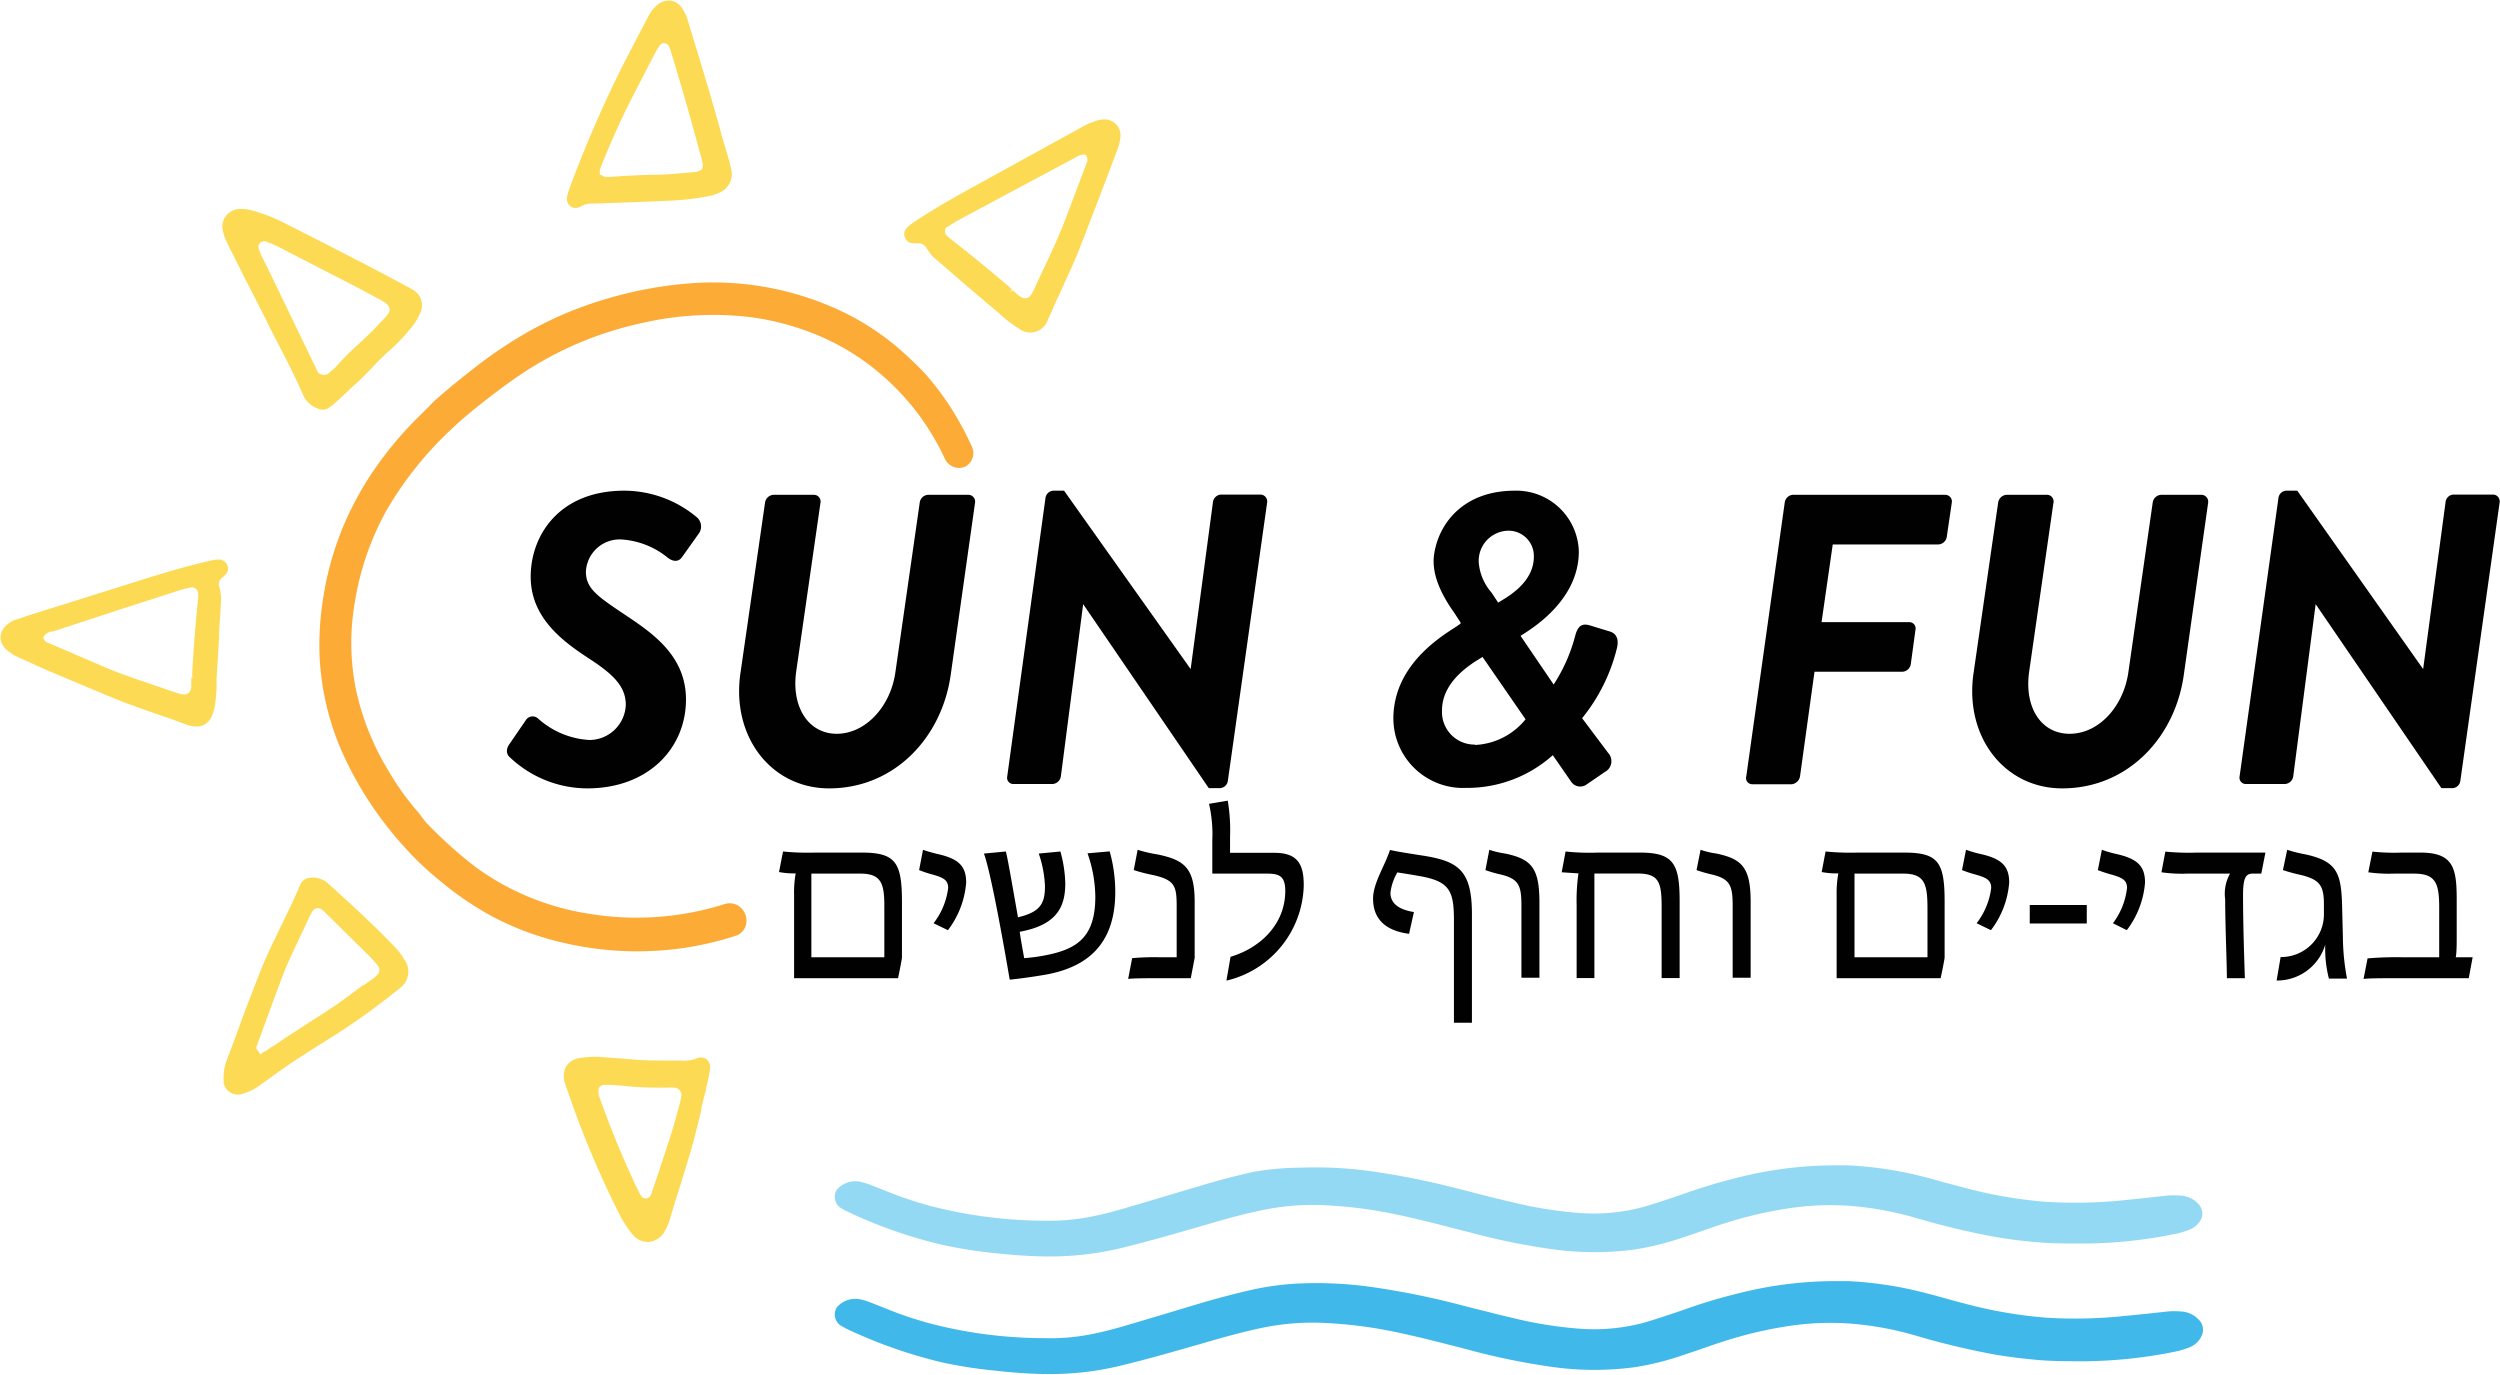
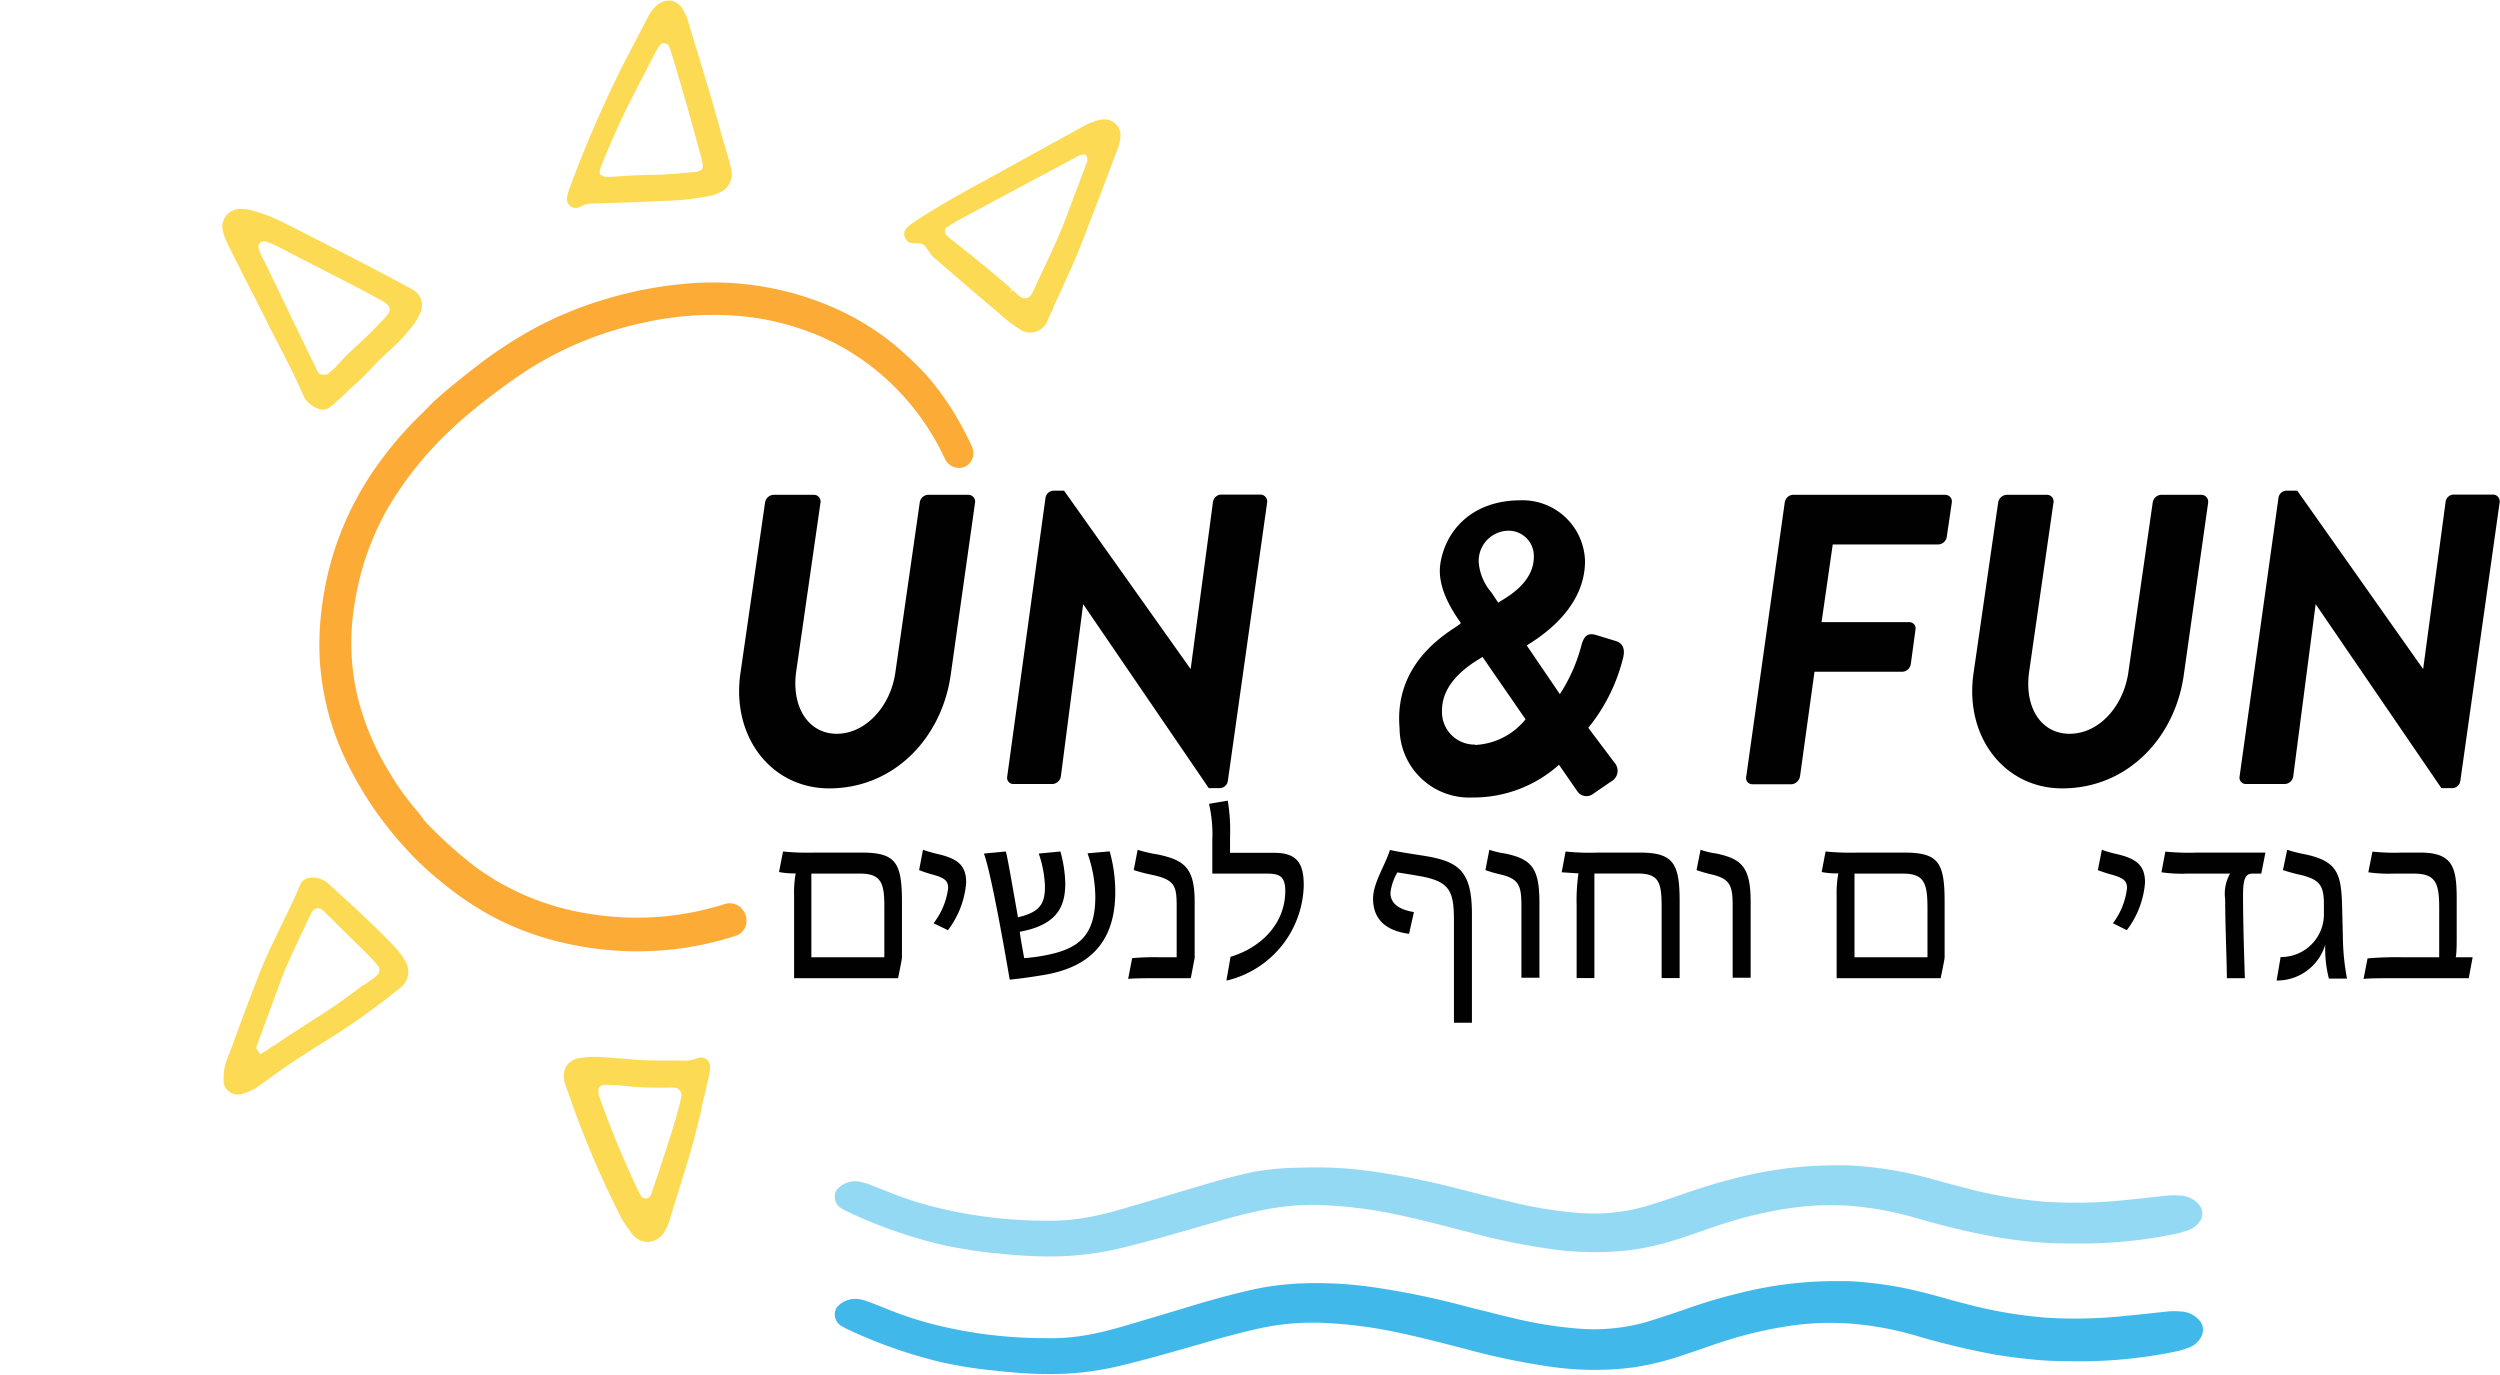
<svg xmlns="http://www.w3.org/2000/svg" id="Layer_1" data-name="Layer 1" viewBox="0 0 205.58 113.07">
  <defs>
    <style>.cls-1{fill:#010101;}.cls-2{fill:#fbab36;}.cls-3{fill:#fdda53;}.cls-4{fill:#94d9f3;}.cls-5{fill:#40b8ea;}</style>
  </defs>
-   <path class="cls-1" d="M237,425.14l1.33-1.94a.66.66,0,0,1,1-.14,6.88,6.88,0,0,0,4.22,1.77,3,3,0,0,0,3-2.89c0-1.49-1-2.48-2.92-3.74-2.25-1.46-4.9-3.4-4.9-6.8s2.35-7.07,7.69-7.07a9.33,9.33,0,0,1,6,2.21,1,1,0,0,1,.1,1.36l-1.33,1.87c-.27.41-.71.44-1.19.07a6.69,6.69,0,0,0-3.84-1.5,2.78,2.78,0,0,0-2.89,2.65c0,1.36.92,2,3,3.4,2.24,1.5,5.23,3.37,5.23,7.11,0,4-3.09,7.31-8.12,7.31a9.29,9.29,0,0,1-6.46-2.65C236.8,426,236.63,425.65,237,425.14Z" transform="translate(-195.09 -363.98)" />
  <path class="cls-1" d="M258,405.32a.75.75,0,0,1,.68-.65h3.37a.55.55,0,0,1,.51.65l-2,13.9c-.4,2.89,1,5.1,3.34,5.1s4.42-2.21,4.82-5.06l2-13.94a.73.73,0,0,1,.68-.65h3.36a.56.56,0,0,1,.51.65l-2,14.14c-.72,5.17-4.63,9.35-10,9.35-4.72,0-8-4.18-7.31-9.35Z" transform="translate(-195.09 -363.98)" />
  <path class="cls-1" d="M281.06,404.94a.69.69,0,0,1,.65-.61h.88L293,419h0l1.83-13.7a.71.71,0,0,1,.65-.65h3.3a.57.57,0,0,1,.51.65l-3.23,22.88a.69.69,0,0,1-.65.61h-.92l-10.33-15.13h0l-1.83,14.14a.74.74,0,0,1-.68.65h-3.27a.51.51,0,0,1-.47-.58Z" transform="translate(-195.09 -363.98)" />
-   <path class="cls-1" d="M315.2,415.24v-.06l-.51-.79c-.82-1.15-1.94-3-1.67-4.82.38-2.59,2.45-5.24,6.63-5.24a5.14,5.14,0,0,1,5.27,5c0,4.25-4.32,6.6-4.79,6.94l2.72,4a13.61,13.61,0,0,0,1.77-4c.2-.75.5-1.09,1.25-.85l1.57.48c.71.2.75.85.61,1.39a14.69,14.69,0,0,1-2.86,5.75l2.14,2.85a1,1,0,0,1-.27,1.57l-1.46,1a.9.9,0,0,1-1.29-.17l-1.53-2.21a10.55,10.55,0,0,1-7.11,2.69,5.73,5.73,0,0,1-6-5.68C309.66,418,314.89,415.65,315.2,415.24Zm1.19,10a5.69,5.69,0,0,0,4.15-2.11L317,418c-.37.27-3.33,1.74-3.33,4.39A2.68,2.68,0,0,0,316.39,425.21Zm4.83-15.44a2.08,2.08,0,0,0-2.08-2.18,2.48,2.48,0,0,0-2.45,2.62,4.3,4.3,0,0,0,1.06,2.48l.54.82C318.7,413.24,321.22,412.05,321.22,409.77Z" transform="translate(-195.09 -363.98)" />
+   <path class="cls-1" d="M315.2,415.24v-.06c-.82-1.15-1.94-3-1.67-4.82.38-2.59,2.45-5.24,6.63-5.24a5.14,5.14,0,0,1,5.27,5c0,4.25-4.32,6.6-4.79,6.94l2.72,4a13.61,13.61,0,0,0,1.77-4c.2-.75.5-1.09,1.25-.85l1.57.48c.71.2.75.85.61,1.39a14.69,14.69,0,0,1-2.86,5.75l2.14,2.85a1,1,0,0,1-.27,1.57l-1.46,1a.9.9,0,0,1-1.29-.17l-1.53-2.21a10.55,10.55,0,0,1-7.11,2.69,5.73,5.73,0,0,1-6-5.68C309.66,418,314.89,415.65,315.2,415.24Zm1.19,10a5.69,5.69,0,0,0,4.15-2.11L317,418c-.37.27-3.33,1.74-3.33,4.39A2.68,2.68,0,0,0,316.39,425.21Zm4.83-15.44a2.08,2.08,0,0,0-2.08-2.18,2.48,2.48,0,0,0-2.45,2.62,4.3,4.3,0,0,0,1.06,2.48l.54.82C318.7,413.24,321.22,412.05,321.22,409.77Z" transform="translate(-195.09 -363.98)" />
  <path class="cls-1" d="M341.85,405.32a.73.73,0,0,1,.65-.65h12.58a.55.55,0,0,1,.51.65l-.41,2.78a.73.73,0,0,1-.68.65h-8.7l-.92,6.39h7.24a.52.52,0,0,1,.48.65l-.38,2.79a.74.74,0,0,1-.68.64H344.3l-1.19,8.6a.79.79,0,0,1-.68.65h-3.26a.51.51,0,0,1-.48-.65Z" transform="translate(-195.09 -363.98)" />
  <path class="cls-1" d="M359.4,405.32a.75.75,0,0,1,.68-.65h3.36a.54.54,0,0,1,.51.65l-2,13.9c-.41,2.89.95,5.1,3.33,5.1s4.42-2.21,4.83-5.06l2-13.94a.74.74,0,0,1,.68-.65h3.37a.57.57,0,0,1,.51.65l-2,14.14c-.71,5.17-4.62,9.35-10,9.35-4.72,0-8-4.18-7.31-9.35Z" transform="translate(-195.09 -363.98)" />
  <path class="cls-1" d="M382.45,404.94a.68.68,0,0,1,.65-.61H384L394.35,419h0l1.84-13.7a.69.69,0,0,1,.64-.65h3.3a.56.56,0,0,1,.51.65l-3.23,22.88a.68.68,0,0,1-.64.61h-.92l-10.34-15.13h0l-1.84,14.14a.73.73,0,0,1-.68.65h-3.26a.52.52,0,0,1-.48-.58Z" transform="translate(-195.09 -363.98)" />
  <path class="cls-1" d="M269.26,438.14v4.57c0,.12-.21,1.18-.32,1.71h-8.55v-6.8a9.17,9.17,0,0,1,.13-1.82,6.56,6.56,0,0,1-1.37-.11l.33-1.69a20.47,20.47,0,0,0,2.62.09h3.84C268.73,434.09,269.26,434.89,269.26,438.14Zm-3.4-2.32h-4.05v6.88h6v-4.11C267.82,436.71,267.61,435.82,265.86,435.82Z" transform="translate(-195.09 -363.98)" />
  <path class="cls-1" d="M271.86,439.9a5.92,5.92,0,0,0,1.2-2.9c0-.63-.36-.84-1.23-1.09a9.31,9.31,0,0,1-1.16-.38l.32-1.67c.27.1.65.21,1.12.33,1.81.39,2.43,1,2.43,2.37a7.37,7.37,0,0,1-1.5,3.91Z" transform="translate(-195.09 -363.98)" />
  <path class="cls-1" d="M276,434.17l1.8-.17c.13.45.38,1.88,1,5.41,1.9-.44,2.22-1.2,2.22-2.57a9.44,9.44,0,0,0-.51-2.67l1.78-.17a10.69,10.69,0,0,1,.4,2.6c0,1.78-.53,3.42-3.74,4,0,.2.25,1.54.36,2.17a14.8,14.8,0,0,0,2.07-.3c2.36-.52,3.78-1.52,3.78-4.75a11.1,11.1,0,0,0-.64-3.57l1.82-.16a12.23,12.23,0,0,1,.46,3.35c0,4.65-2.72,6.23-5.68,6.78-1.2.21-2.38.36-3,.42C277.7,442.05,276.58,435.72,276,434.17Z" transform="translate(-195.09 -363.98)" />
  <path class="cls-1" d="M288.19,442.77a20.38,20.38,0,0,1,2.33-.07h1.33v-4.24c0-1.65-.19-2.11-1.88-2.51a14.55,14.55,0,0,1-1.65-.42l.32-1.67a11.18,11.18,0,0,0,1.63.38c2.21.46,3.06,1.1,3.06,3.9v4.61l-.32,1.67h-2.64c-.82,0-2.13,0-2.51.06Z" transform="translate(-195.09 -363.98)" />
  <path class="cls-1" d="M296.28,442.66c2.53-.76,4.5-2.74,4.5-5.42,0-1.19-.47-1.42-1.48-1.42h-4.52v-2.74a11.11,11.11,0,0,0-.27-3l1.54-.26a14.37,14.37,0,0,1,.19,2.94v1.35h3.67c1.93,0,2.39,1,2.39,2.66a8.24,8.24,0,0,1-6.36,7.85Z" transform="translate(-195.09 -363.98)" />
  <path class="cls-1" d="M308,437.87c0-1.27,1-2.75,1.39-4,.38.1,1.18.23,2.39.42,3.1.46,4.35,1.08,4.35,4.84v8.95h-1.48v-8.38c0-2.41-.3-3.24-2.83-3.68-.95-.17-1.77-.29-1.82-.3a4.24,4.24,0,0,0-.57,1.67c0,.72.45,1.35,1.93,1.59l-.4,1.79C309,440.51,308,439.54,308,437.87Z" transform="translate(-195.09 -363.98)" />
  <path class="cls-1" d="M320.2,438.48c0-1.64-.19-2.22-1.67-2.58a10.28,10.28,0,0,1-1.29-.37l.32-1.67a7.19,7.19,0,0,0,1.31.31c2.13.45,2.81,1.16,2.81,4v6.21H320.2Z" transform="translate(-195.09 -363.98)" />
  <path class="cls-1" d="M324.74,438.44a15.59,15.59,0,0,1,.15-2.64l-1.38-.09.32-1.71a18.14,18.14,0,0,0,2.64.09h3.44c2.77,0,3.3.86,3.3,4v6.32h-1.48v-5.77c0-2.09-.19-2.83-2-2.83H326.2v8.6h-1.46Z" transform="translate(-195.09 -363.98)" />
  <path class="cls-1" d="M337.57,438.48c0-1.64-.19-2.22-1.68-2.58a11.48,11.48,0,0,1-1.29-.37l.33-1.67a6.76,6.76,0,0,0,1.31.31c2.12.45,2.81,1.16,2.81,4v6.21h-1.48Z" transform="translate(-195.09 -363.98)" />
  <path class="cls-1" d="M355,438.14v4.57c0,.12-.21,1.18-.33,1.71h-8.55v-6.8a9,9,0,0,1,.14-1.82,6.49,6.49,0,0,1-1.37-.11l.32-1.69a20.64,20.64,0,0,0,2.62.09h3.84C354.49,434.09,355,434.89,355,438.14Zm-3.41-2.32h-4v6.88h6v-4.11C353.58,436.71,353.37,435.82,351.62,435.82Z" transform="translate(-195.09 -363.98)" />
-   <path class="cls-1" d="M357.63,439.9a5.92,5.92,0,0,0,1.2-2.9c0-.63-.37-.84-1.24-1.09a10.56,10.56,0,0,1-1.16-.38l.33-1.67a10.37,10.37,0,0,0,1.12.33c1.8.39,2.43,1,2.43,2.37a7.37,7.37,0,0,1-1.5,3.91Z" transform="translate(-195.09 -363.98)" />
-   <path class="cls-1" d="M366.69,438.4v1.52H362V438.4Z" transform="translate(-195.09 -363.98)" />
  <path class="cls-1" d="M368.84,439.9A5.92,5.92,0,0,0,370,437c0-.63-.37-.84-1.24-1.09a10.56,10.56,0,0,1-1.16-.38l.33-1.67a10.37,10.37,0,0,0,1.12.33c1.8.39,2.43,1,2.43,2.37a7.37,7.37,0,0,1-1.5,3.91Z" transform="translate(-195.09 -363.98)" />
  <path class="cls-1" d="M372.83,435.71l.32-1.7a20.21,20.21,0,0,0,2.64.08h5.59l-.34,1.73h-.73c-.56,0-.77.4-.77,1.77,0,2.28.09,5,.15,6.83h-1.48c0-1.23-.14-4.42-.14-6.49a3.38,3.38,0,0,1,.4-2.11h-3.53A11.89,11.89,0,0,1,372.83,435.71Z" transform="translate(-195.09 -363.98)" />
  <path class="cls-1" d="M382.63,442.68a3.52,3.52,0,0,0,3.56-3.61v-.74c0-1.56-.38-2-1.81-2.38a15.09,15.09,0,0,1-1.56-.42l.35-1.67a11.56,11.56,0,0,0,1.51.38c2.53.55,2.91,1.5,3,4l.07,2.78a19,19,0,0,0,.34,3.43H386.6a9.87,9.87,0,0,1-.3-2.79,4.13,4.13,0,0,1-4,2.95Z" transform="translate(-195.09 -363.98)" />
  <path class="cls-1" d="M389.78,442.79a28.19,28.19,0,0,1,3-.09h2.89c0-1.3,0-3.1,0-4.07,0-2-.27-2.81-2.07-2.81h-1.66a12,12,0,0,1-2.1-.11l.34-1.7a17.12,17.12,0,0,0,2.43.08h1.5c2.72,0,3,1.25,3,3.86v3.13c0,.4,0,1.29-.08,1.62h1.39l-.32,1.72h-6.19c-.82,0-2,0-2.46.06Z" transform="translate(-195.09 -363.98)" />
  <path class="cls-2" d="M275,400.68a27.14,27.14,0,0,0-1.56-2.92,23,23,0,0,0-2.1-2.85c-.31-.36-.85-.9-1.22-1.25l-.32-.3a21.31,21.31,0,0,0-6.51-4.23,24.69,24.69,0,0,0-11.7-1.83,32.5,32.5,0,0,0-7,1.37,29.86,29.86,0,0,0-6.66,2.94,35.83,35.83,0,0,0-3.55,2.41c-1.41,1.09-2.45,1.94-3.38,2.76l-.06.05c-.22.2-.43.42-.63.63l-.53.53a29.6,29.6,0,0,0-3.35,3.82,26,26,0,0,0-3.25,5.79,25.36,25.36,0,0,0-1.53,5.66,24.55,24.55,0,0,0-.29,4.43A22.21,22.21,0,0,0,223.3,426a29.54,29.54,0,0,0,5,7.58,24.63,24.63,0,0,0,2.9,2.77,25.86,25.86,0,0,0,4.24,2.92,23.55,23.55,0,0,0,5.95,2.23,26.82,26.82,0,0,0,6.1.71,28.08,28.08,0,0,0,3.43-.22,26.54,26.54,0,0,0,4.64-1.05,1.28,1.28,0,0,0,.86-.86,1.43,1.43,0,0,0-.27-1.3,1.33,1.33,0,0,0-1.46-.46,24,24,0,0,1-11.16.8,21.36,21.36,0,0,1-9.25-3.78,35.31,35.31,0,0,1-4.05-3.62,4.74,4.74,0,0,1-.47-.58c-.12-.15-.22-.3-.33-.42a22.27,22.27,0,0,1-2.41-3.38,21.58,21.58,0,0,1-2.62-6.47,19.31,19.31,0,0,1-.16-7.18,23,23,0,0,1,2.64-7.75,29,29,0,0,1,5.29-6.63c.75-.73,1.55-1.38,2.38-2.05,1.14-.9,2.08-1.61,3-2.24a28.52,28.52,0,0,1,3.25-1.95,28.87,28.87,0,0,1,7.19-2.55,25.84,25.84,0,0,1,8.89-.45,21.9,21.9,0,0,1,5.24,1.39,19.58,19.58,0,0,1,5.79,3.63,20.38,20.38,0,0,1,3.39,3.94,21.82,21.82,0,0,1,1.5,2.69,1.27,1.27,0,0,0,.75.67,1.18,1.18,0,0,0,1-.09A1.26,1.26,0,0,0,275,400.68Z" transform="translate(-195.09 -363.98)" />
  <path class="cls-3" d="M270.48,384a.74.74,0,0,1,.8.38c.09.14.19.28.31.44l.15.21.73.63,1.86,1.61c.83.71,1.65,1.41,2.49,2.11l.49.42a10.44,10.44,0,0,0,1.53,1.18,1.53,1.53,0,0,0,2.43-.74c.13-.26.24-.52.38-.83.06-.16.13-.32.2-.47.21-.46.42-.9.64-1.39.45-1,.92-2,1.32-3,.78-2,1.55-4,2.29-5.95l.87-2.31a3.54,3.54,0,0,0,.25-1,1.31,1.31,0,0,0-1.54-1.47,2.29,2.29,0,0,0-.82.24l-.08,0c-.28.14-.56.28-.83.43l-7.27,4-.47.26c-1.92,1.05-3.91,2.14-5.81,3.39a4.94,4.94,0,0,0-.59.43l-.19.19a.7.7,0,0,0-.1.77.65.65,0,0,0,.62.44A1.32,1.32,0,0,0,270.48,384Zm7.69,4,.12-.24-.35-.31c-1.39-1.19-2.94-2.46-4.75-3.88l-.24-.21a.5.5,0,0,1-.15-.38.43.43,0,0,1,.15-.34v0l.05,0c.31-.2.6-.39.89-.55l4.42-2.37,5.18-2.77.11-.06a1.06,1.06,0,0,1,.62-.19l.14,0,.07.11a.62.62,0,0,1,0,.62l-1.63,4.32c-.57,1.51-1.25,3-1.91,4.37l-.53,1.14c-.11.25-.23.51-.36.76a1,1,0,0,1-.24.34c-.18.16-.48.27-.91-.09l-.5-.43-.17.19Z" transform="translate(-195.09 -363.98)" />
  <path class="cls-3" d="M222.13,397.51h0a3.09,3.09,0,0,0,.47-.36l.56-.5,1-.95.3-.26c.41-.38.8-.78,1.21-1.21a19.32,19.32,0,0,1,1.51-1.48,14.43,14.43,0,0,0,1.62-1.7,5,5,0,0,0,.82-1.27,1.47,1.47,0,0,0-.63-2,6.29,6.29,0,0,0-.58-.32l-.86-.46-2.19-1.16-1.17-.6c-1.7-.88-3.62-1.87-5.5-2.81a13.79,13.79,0,0,0-2.9-1.15,3.87,3.87,0,0,0-.95-.12,1.54,1.54,0,0,0-1,.39,1.43,1.43,0,0,0-.44,1.34,3.45,3.45,0,0,0,.21.7c.2.45.41.88.58,1.21.33.66.67,1.32,1,2l.07.13c.61,1.19,1.25,2.42,1.85,3.64.29.6.6,1.19.91,1.79l.05.1c.69,1.33,1.4,2.71,2,4.13a2.12,2.12,0,0,0,1.2,1A.86.86,0,0,0,222.13,397.51Zm-.87-2.89a3.41,3.41,0,0,1-.17-.33l-3.65-7.56-.48-1-.31-.6a5.11,5.11,0,0,1-.21-.47l0-.06a.5.5,0,0,1,.06-.67h0a.56.56,0,0,1,.67,0l.06,0,.67.3.82.43,5.19,2.67c.63.32,1.25.66,1.89,1l.49.26a4.4,4.4,0,0,1,.57.36.63.63,0,0,1,.26.4.6.6,0,0,1-.12.46,3.41,3.41,0,0,1-.28.33l-.35.36c-.26.28-.53.57-.82.85l-.87.83a23.46,23.46,0,0,0-2,2l-.35.31-.23.2a.53.53,0,0,1-.42.1A.54.54,0,0,1,221.26,394.62Z" transform="translate(-195.09 -363.98)" />
  <path class="cls-3" d="M242.58,381.06h0a1.54,1.54,0,0,0,.36-.15,1.68,1.68,0,0,1,.73-.19H244c2-.07,4-.14,6-.23a21.42,21.42,0,0,0,3.35-.38,3.34,3.34,0,0,0,1-.34,1.64,1.64,0,0,0,.87-1.86,2.28,2.28,0,0,0-.11-.41l0-.11-.22-.74c-.15-.48-.3-1-.44-1.48-.58-2.19-1.25-4.39-1.89-6.52-.29-.95-.59-1.91-.87-2.87a3.82,3.82,0,0,0-.43-1,1.45,1.45,0,0,0-1-.75,1.53,1.53,0,0,0-1.27.5,2.85,2.85,0,0,0-.63.88l-.16.3-1.87,3.59a101.24,101.24,0,0,0-4.39,10.12,4.91,4.91,0,0,0-.18.58,1,1,0,0,0,0,.63A.7.7,0,0,0,242.58,381.06Zm1.84-2.71,0-.14a.49.49,0,0,1,0-.25,3.73,3.73,0,0,1,.14-.4c.8-2,1.7-4,2.68-5.89.52-1,1.06-2.06,1.6-3.09l.12-.24c.12-.23.27-.45.38-.62l.07-.08a.4.4,0,0,1,.37-.1.44.44,0,0,1,.31.23,3.78,3.78,0,0,1,.16.41c.82,2.67,1.64,5.55,2.52,8.81.11.44.17.74,0,.95a1.3,1.3,0,0,1-.71.2c-1.06.1-1.95.18-2.88.21-1.23,0-2.5.08-3.8.17a2.9,2.9,0,0,1-.51,0,.45.45,0,0,1-.28-.13Z" transform="translate(-195.09 -363.98)" />
-   <path class="cls-3" d="M196.53,418l2.21,1c1.95.83,4,1.69,5.94,2.49,1,.4,2,.76,3,1.1l1.45.5.51.19.83.3a2.33,2.33,0,0,0,.9.14q1-.08,1.32-1.38a10.06,10.06,0,0,0,.21-2c0-.21,0-.41,0-.61.07-1.08.14-2.17.2-3.25,0-.83.09-1.65.13-2.47l.05-.92-.05-.29c0-.19-.06-.36-.1-.52a.71.71,0,0,1,.28-.84,3,3,0,0,0,.25-.23.68.68,0,0,0,.12-.76.74.74,0,0,0-.64-.46H213a5,5,0,0,0-.76.13c-2.17.5-4.33,1.17-6.43,1.84l-.51.16-7.91,2.48-.89.31-.08,0a2.65,2.65,0,0,0-.74.43l-.06.05a1.42,1.42,0,0,0-.49,1,1.4,1.4,0,0,0,.55,1.06A3.16,3.16,0,0,0,196.53,418Zm14.55,1.7-.26,0,0,.67c0,.56-.33.7-.57.72a1.46,1.46,0,0,1-.42-.07c-.28-.08-.55-.18-.83-.27l-1.15-.4c-1.48-.5-3-1-4.48-1.65l-1.62-.7-2.63-1.13a.59.59,0,0,1-.45-.4l0-.13.08-.11a1,1,0,0,1,.58-.32l.1,0,5.59-1.83,4.77-1.54c.33-.1.66-.18,1-.26l.07,0a.53.53,0,0,1,.36.13.6.6,0,0,1,.17.38,3,3,0,0,1,0,.31h0c-.23,2.29-.39,4.29-.49,6.11,0,.16,0,.31,0,.47Z" transform="translate(-195.09 -363.98)" />
  <path class="cls-3" d="M215.08,453.91a4.33,4.33,0,0,0,1.46-.75c.31-.21.61-.43.91-.65l0,0c.56-.41,1.14-.82,1.73-1.21.8-.53,1.63-1.06,2.43-1.56l.08-.05,1.11-.7c1.89-1.2,3.68-2.56,5-3.61a2.11,2.11,0,0,0,.23-.19,1.66,1.66,0,0,0,.3-2.31,5.14,5.14,0,0,0-.75-1c-1-1.06-1.92-1.93-2.76-2.73-.63-.6-1.31-1.21-1.9-1.75l-.79-.72a1.92,1.92,0,0,0-1.45-.53,1.07,1.07,0,0,0-.67.25.91.91,0,0,0-.24.35c-.46,1.11-1,2.2-1.52,3.28s-1.14,2.31-1.62,3.5c-.78,1.93-1.51,3.9-2.21,5.81l-.61,1.63a4,4,0,0,0-.33,1.71v.09c0,.1,0,.21,0,.28A1.2,1.2,0,0,0,215.08,453.91Zm1.43-3.22-.35-.5a1.49,1.49,0,0,1,.06-.25l.55-1.49c.47-1.29.95-2.59,1.43-3.88s1.11-2.6,1.7-3.84c.21-.45.42-.89.62-1.33h0a4.92,4.92,0,0,1,.24-.45.56.56,0,0,1,.43-.29.65.65,0,0,1,.44.17l.19.18.82.81,2.75,2.71c.23.23.47.49.71.78a.59.59,0,0,1,0,.86l-.11.1a1.92,1.92,0,0,1-.22.18L225,445l-.07,0c-.66.5-1.34,1-2,1.48-.86.59-1.74,1.15-2.59,1.69l-1.62,1.05c-.35.23-.7.48-1.09.75l-.06,0-.61.43a1.38,1.38,0,0,1-.24.11Z" transform="translate(-195.09 -363.98)" />
  <path class="cls-3" d="M252.42,451a2.78,2.78,0,0,1-1.29.19h-.3l-.88,0c-.92,0-2,0-3-.1-.73-.07-1.48-.12-2.21-.17a8,8,0,0,0-2,.07,1.68,1.68,0,0,0-.85.39,1.26,1.26,0,0,0-.39.68,1.78,1.78,0,0,0,0,.82,7.1,7.1,0,0,0,.23.71l.09.25a79,79,0,0,0,4.11,9.8,9.32,9.32,0,0,0,1.11,1.77,1.66,1.66,0,0,0,1.42.7,1.7,1.7,0,0,0,1.3-.9,4.31,4.31,0,0,0,.42-1c.22-.73.44-1.45.68-2.2.33-1.06.67-2.16,1-3.27s.62-2.34.9-3.48l0-.15c.12-.48.24-1,.37-1.45,0-.18.07-.36.11-.54l.12-.55c.05-.26.09-.47.11-.67a.85.85,0,0,0-.3-.83A.78.78,0,0,0,252.42,451ZM251,453.67a.55.55,0,0,1,.12.44,1.47,1.47,0,0,1-.05.26l-.08.38c-.07.24-.13.47-.2.72-.15.55-.31,1.12-.49,1.69-.35,1.11-.72,2.22-1.09,3.34l-.49,1.45a1.82,1.82,0,0,1-.11.3.42.42,0,0,1-.11.16.51.51,0,0,1-.27.12.47.47,0,0,1-.41-.2c-.08-.12-.15-.25-.22-.38a78.83,78.83,0,0,1-3.28-7.93l0-.13a.69.69,0,0,1,0-.34c0-.12.13-.38.57-.36H245c.64,0,1.3.08,2,.14,1,.09,2,.09,3,.09H250a4.78,4.78,0,0,1,.53,0A.61.61,0,0,1,251,453.67Z" transform="translate(-195.09 -363.98)" />
  <path class="cls-4" d="M376.12,464.18a1.8,1.8,0,0,1-1,.92,6.27,6.27,0,0,1-1.27.37,38.47,38.47,0,0,1-7.25.77c-1.21,0-2.35,0-3.46-.07a38.62,38.62,0,0,1-4-.48,62.52,62.52,0,0,1-6.44-1.54,27.3,27.3,0,0,0-5.34-1,22.91,22.91,0,0,0-4.67.12,33.38,33.38,0,0,0-5.69,1.28c-.73.23-1.44.48-2.16.73-.45.15-.89.31-1.34.45a22.68,22.68,0,0,1-4,1,25,25,0,0,1-6.59,0,54.74,54.74,0,0,1-7-1.42l-.53-.13c-2.07-.54-4.22-1.1-6.36-1.51a36.19,36.19,0,0,0-4.79-.57,19.92,19.92,0,0,0-5.16.36c-1.49.29-2.93.69-4,1l-1.28.37c-2.1.61-4.27,1.23-6.46,1.77a24.87,24.87,0,0,1-6.09.7c-1.43,0-2.91-.12-4.52-.29a38.3,38.3,0,0,1-4.12-.66,39,39,0,0,1-7.83-2.74,3.22,3.22,0,0,1-.37-.2,1.1,1.1,0,0,1-.5-1.59,2,2,0,0,1,2.06-.63,6.31,6.31,0,0,1,.68.21l1.49.59.48.19a30.67,30.67,0,0,0,3.11,1,37.93,37.93,0,0,0,9.31,1.18h0a17.78,17.78,0,0,0,4.12-.4c.72-.15,1.45-.34,2.18-.55,2.16-.63,4.31-1.28,6.47-1.92,1.56-.47,3-.84,4.33-1.14A23.47,23.47,0,0,1,302,460a33.57,33.57,0,0,1,5.83.29,66,66,0,0,1,7.25,1.46l1.4.36c1,.25,1.95.5,2.93.72a33.69,33.69,0,0,0,5.5.89,15.63,15.63,0,0,0,5.36-.5c1.13-.33,2.24-.72,3.09-1a44.44,44.44,0,0,1,4.66-1.41,32.47,32.47,0,0,1,7.64-1c.47,0,.94,0,1.4,0a31.55,31.55,0,0,1,5,.65c1,.22,2,.49,2.94.76l1.59.42a37.06,37.06,0,0,0,6.66,1.16,39.26,39.26,0,0,0,6.36-.11l2-.21,1.64-.18a6.56,6.56,0,0,1,1.2,0,2.13,2.13,0,0,1,1.4.66A1.16,1.16,0,0,1,376.12,464.18Z" transform="translate(-195.09 -363.98)" />
  <path class="cls-5" d="M376.12,473.86a1.83,1.83,0,0,1-1,.92,7,7,0,0,1-1.27.37,39.32,39.32,0,0,1-7.25.77c-1.21,0-2.35,0-3.46-.07-1.33-.1-2.68-.26-4-.48a62.52,62.52,0,0,1-6.44-1.54,26.58,26.58,0,0,0-5.34-1,22.91,22.91,0,0,0-4.67.12,33.38,33.38,0,0,0-5.69,1.28c-.73.23-1.44.48-2.16.73l-1.34.45a22.68,22.68,0,0,1-4,1,25,25,0,0,1-6.59,0,56.52,56.52,0,0,1-7-1.42l-.53-.14c-2.07-.53-4.22-1.09-6.36-1.5a36.19,36.19,0,0,0-4.79-.57,20.36,20.36,0,0,0-5.16.35c-1.49.3-2.93.7-4,1l-1.28.37c-2.1.6-4.27,1.23-6.46,1.76a24.41,24.41,0,0,1-6.09.71c-1.43,0-2.91-.12-4.52-.3a36.06,36.06,0,0,1-4.12-.65,39.68,39.68,0,0,1-7.83-2.74,3.22,3.22,0,0,1-.37-.2,1.1,1.1,0,0,1-.5-1.59,2,2,0,0,1,2.06-.63,4.65,4.65,0,0,1,.68.21l1.49.59.48.19a30.67,30.67,0,0,0,3.11,1,37.49,37.49,0,0,0,9.31,1.17h0a17.24,17.24,0,0,0,4.12-.39c.72-.15,1.45-.34,2.18-.55,2.16-.63,4.31-1.28,6.47-1.93,1.56-.46,3-.83,4.33-1.13a22.47,22.47,0,0,1,3.91-.5,32.61,32.61,0,0,1,5.83.29,66,66,0,0,1,7.25,1.46l1.4.36c1,.24,1.95.5,2.93.72a33.69,33.69,0,0,0,5.5.89,15.88,15.88,0,0,0,5.36-.5c1.13-.33,2.24-.72,3.09-1a44.44,44.44,0,0,1,4.66-1.41,32.47,32.47,0,0,1,7.64-1c.47,0,.94,0,1.4,0a31.53,31.53,0,0,1,5,.66c1,.22,2,.49,2.94.75.53.15,1.06.3,1.59.43a37.06,37.06,0,0,0,6.66,1.16,38.22,38.22,0,0,0,6.36-.12l2-.2,1.64-.18a6.56,6.56,0,0,1,1.2,0,2.13,2.13,0,0,1,1.4.66A1.16,1.16,0,0,1,376.12,473.86Z" transform="translate(-195.09 -363.98)" />
  <path class="cls-1" d="M389.27,439.53" transform="translate(-195.09 -363.98)" />
</svg>